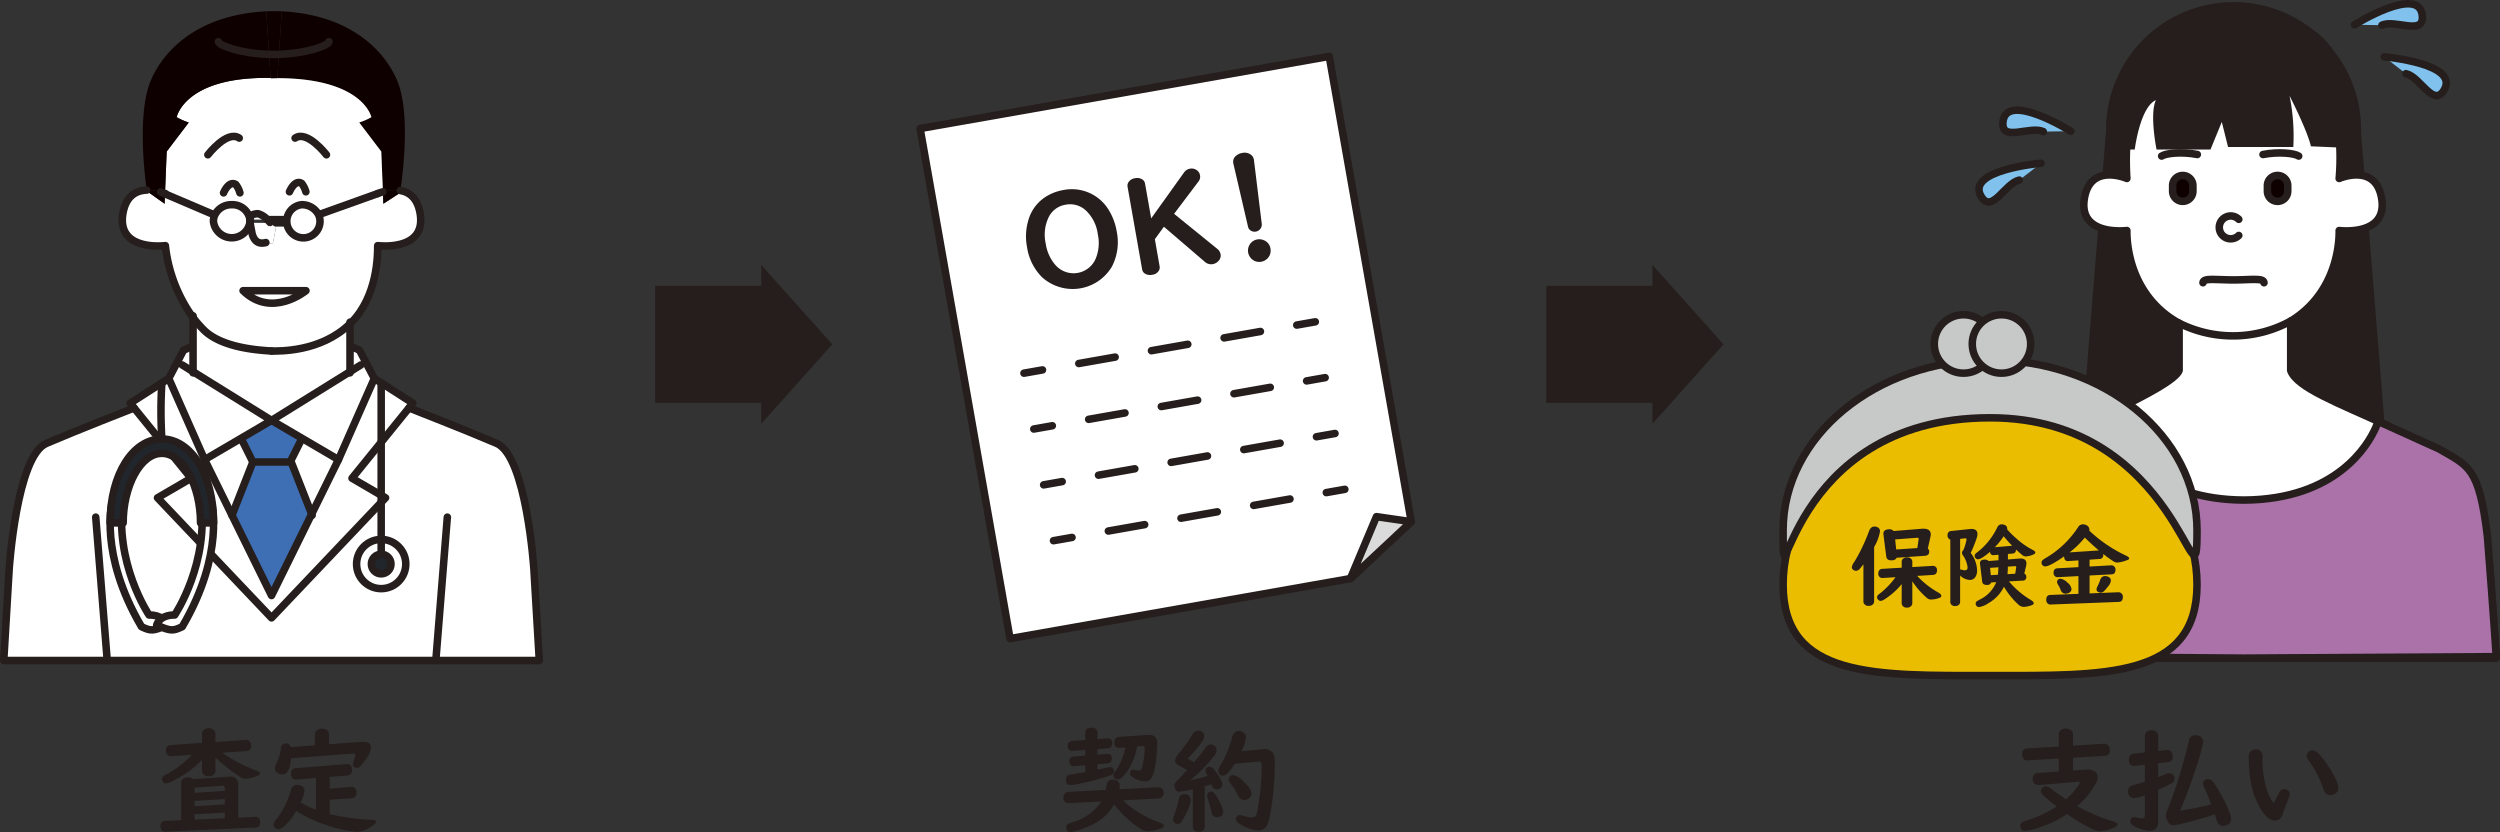
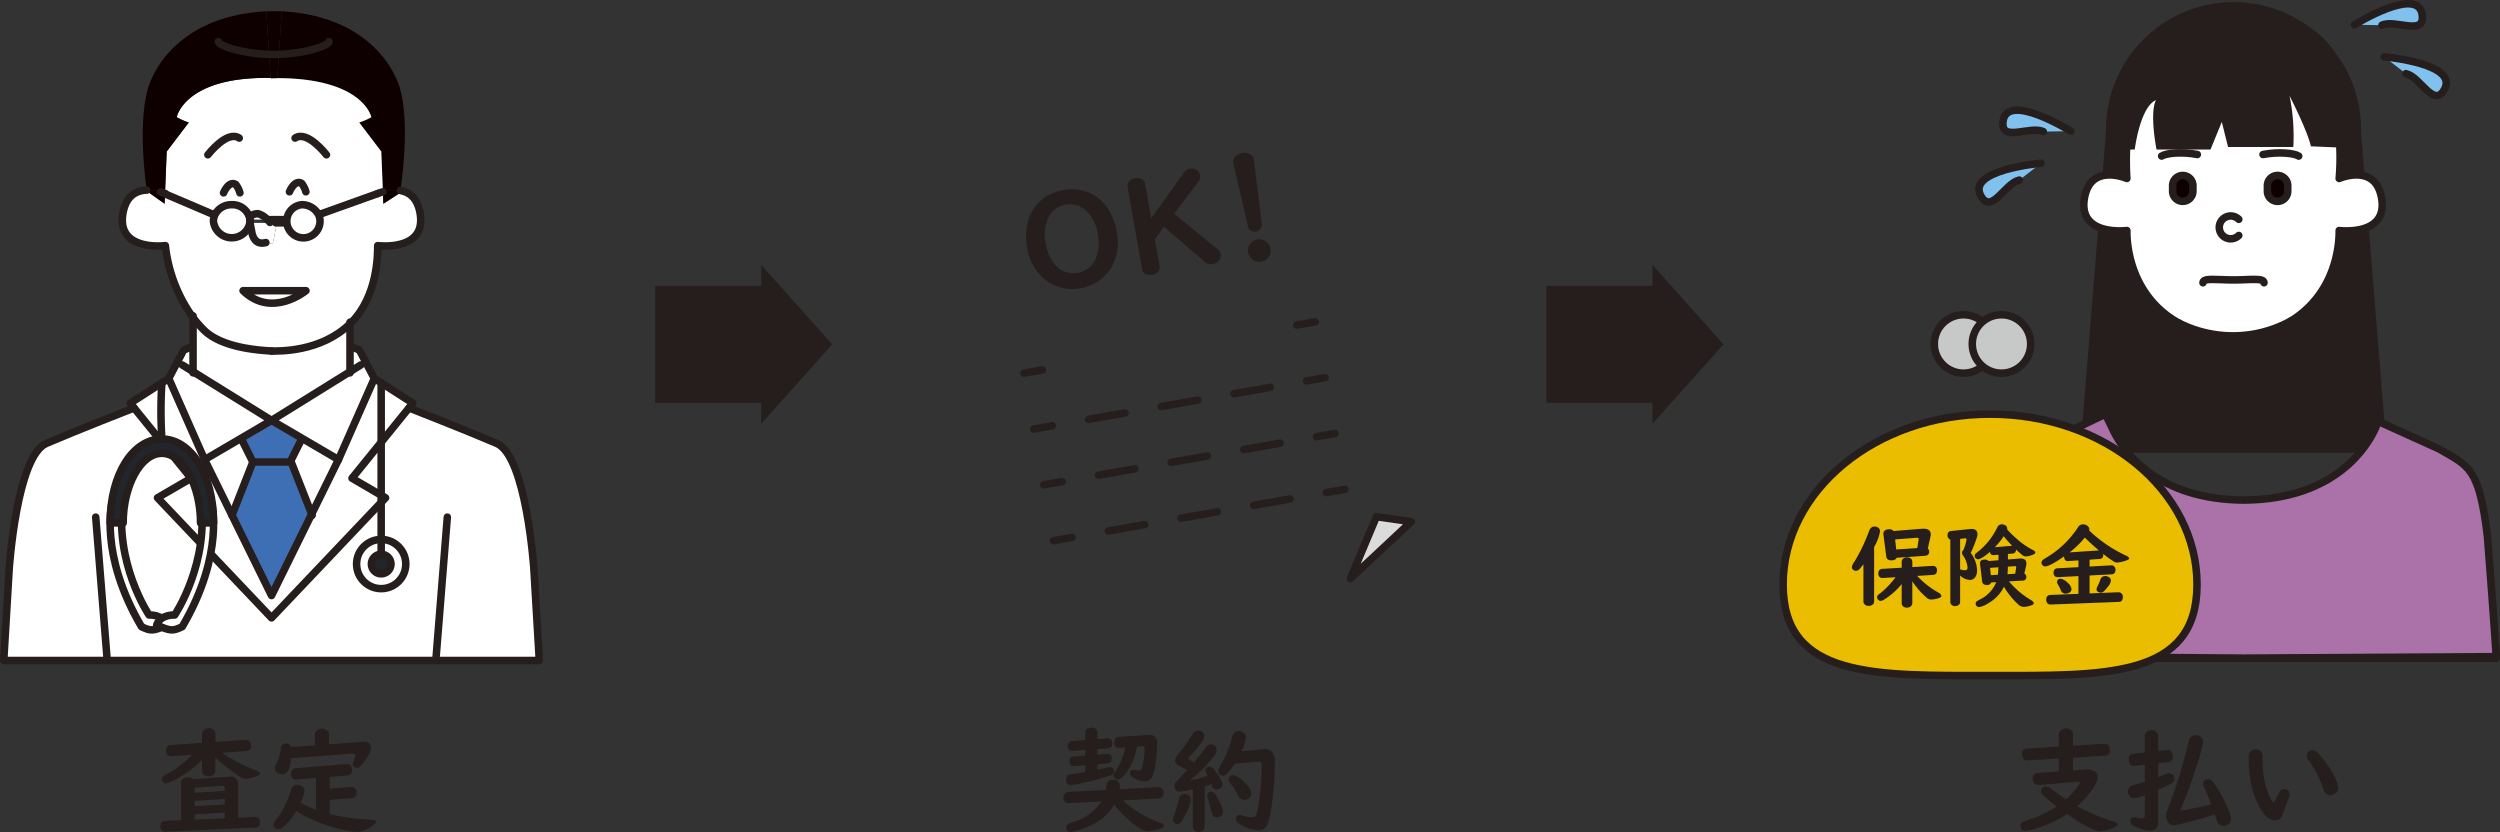
<svg xmlns="http://www.w3.org/2000/svg" width="597.748" height="198.935" viewBox="0 0 597.748 198.935">
  <rect x="0" y="0" width="597.748" height="198.935" fill="#333333" stroke="none" />
  <title>figure2-1-1</title>
  <g id="a0a2b058-a1bd-42cb-b0a9-d5dd9a59fc0b" data-name="レイヤー 2">
    <g id="a4a94f9f-a563-47f5-99d4-f1edf2afe234" data-name="デザイン">
      <path d="M104.209,157.922H.9l1.295-21.829s1.771-27.009,8.893-30.075c7.11-3.066,20.974-8.478,20.974-8.478L45.683,114.348l-8.026,4.679,27.266,28.707,27.265-28.707-8.026-4.679L97.783,97.54s13.865,5.412,20.974,8.478c7.122,3.066,8.893,30.075,8.893,30.075l1.295,21.829Z" fill="#fff" />
      <path d="M46.159,75.942a36.078,36.078,0,0,1-6.621-17.212S28.056,60.196,29.351,51.303c.672-4.544,3.311-5.766,5.741-5.851.037.171.049.269.049.269l4.214,2.993.098-2.358L51.192,51.364l.159.061a3.513,3.513,0,0,0-.318,1.466,4.402,4.402,0,0,0,8.759,0v.391h.037c.012.159.024.305.049.464,0,0,.391,2.138.452,2.309.379,1.209,1.197,2.492,3.237,1.942l1.637.33.757-3.726V53.282h1.784V52.891a4.409,4.409,0,0,0,8.771,0,3.637,3.637,0,0,0-.342-1.539l.342-.134,13.792-4.935a10.841,10.841,0,0,1,1.246-.415l.11,2.846,3.97-2.578s.037-.208.086-.586c2.126.379,4.202,1.808,4.776,5.754C101.79,60.196,90.307,58.73,90.307,58.73c-.012,2.052.061,12.008-6.401,18.482-.073.073-.146.147-.22.208-7.097,6.878-17.163,6.499-18.763,6.511-2.419-.183-11.739-.574-16.235-5.082A27.956,27.956,0,0,1,46.159,75.942Zm26.997-6.438H58.119C65.008,76.235,73.156,69.504,73.156,69.504Z" fill="#fff" />
      <polygon points="74.524 122.912 80.925 109.902 89.501 90.491 98.712 96.403 97.783 97.54 84.163 114.348 92.188 119.027 64.923 147.734 37.657 119.027 45.683 114.348 32.062 97.54 31.134 96.403 40.345 90.491 48.92 109.902 55.468 123.205 64.923 142.396 74.524 122.912" fill="#fff" />
      <path d="M66.682,12.994l.684-10.286C82.55,3.466,91.333,10.966,94.888,19.078c3.433,7.83,1.319,23.271.831,26.471a9.79,9.79,0,0,0-4.166.318l-.391-9.638L85.885,29.29a16.099,16.099,0,0,0,2.907-1.27s-1.869-9.308-22.489-9.333Z" fill="#0f0000" />
      <path d="M95.719,45.549c-.049.379-.086.586-.086.586l-3.97,2.578-.11-2.846A9.79,9.79,0,0,1,95.719,45.549Z" fill="#0f0000" />
      <path d="M39.453,46.246l.403-10.017L45.133,29.29a15.816,15.816,0,0,1-2.895-1.27s1.93-9.76,22.477-9.382v.061c.513-.012,1.014-.012,1.502-.012h.086c20.62.024,22.489,9.333,22.489,9.333a16.099,16.099,0,0,1-2.907,1.27l5.277,6.939.391,9.638a10.841,10.841,0,0,0-1.246.415L76.516,51.217l-.342.134A4.457,4.457,0,0,0,72.13,48.945a4.188,4.188,0,0,0-4.386,3.946v-.379H63.933a4.764,4.764,0,0,0-2.248-1.417s-1.735-.037-1.881,1.05c-.012.134-.025.281-.025.44a4.231,4.231,0,0,0-4.373-3.64,4.37,4.37,0,0,0-4.056,2.48l-.159-.061L39.453,46.355Z" fill="#fff" />
      <polygon points="83.686 88.866 86.264 87.266 87.473 86.631 89.501 90.491 80.925 109.902 72.228 104.808 64.923 100.52 83.686 88.866" fill="#fff" />
      <polygon points="87.473 86.631 86.264 87.266 83.686 88.866 83.686 82.893 84.004 82.893 85.934 83.711 87.473 86.631" fill="#fff" />
      <path d="M83.686,82.893v5.973L64.923,100.52,46.159,88.866V75.942a27.956,27.956,0,0,0,2.529,2.907c4.495,4.508,13.816,4.899,16.235,5.082,1.6-.012,11.666.366,18.763-6.511Z" fill="#fff" />
      <polygon points="80.925 109.902 74.524 122.912 69.626 110.464 69.43 110.366 72.13 104.967 72.228 104.808 80.925 109.902" fill="#fff" />
      <path d="M76.174,51.352a3.637,3.637,0,0,1,.342,1.539A4.41,4.41,0,1,1,72.13,48.945,4.457,4.457,0,0,1,76.174,51.352Z" fill="#fff" />
      <polygon points="74.524 122.912 64.923 142.396 55.468 123.205 60.464 110.464 69.382 110.464 69.43 110.366 69.626 110.464 74.524 122.912" fill="#3e6eb3" />
      <path d="M58.119,69.504H73.156S65.008,76.235,58.119,69.504Z" fill="#fff" />
      <polygon points="64.923 100.52 72.228 104.808 72.13 104.967 69.43 110.366 69.382 110.464 60.464 110.464 57.715 104.967 57.618 104.808 64.923 100.52" fill="#3e6eb3" />
      <path d="M67.366,2.66v.049c-.611-.025-1.222-.049-1.857-.049C66.12,2.648,66.731,2.648,67.366,2.66Z" fill="#0f0000" />
      <path d="M67.366,2.709l-.684,10.286c-.415.012-.831.025-1.246.025-.366,0-.733,0-1.099-.025L63.652,2.709c.611-.025,1.222-.049,1.857-.049S66.755,2.684,67.366,2.709Z" fill="#0f0000" />
      <path d="M66.682,12.994l-.379,5.693h-.086c-.513-.025-1.014-.037-1.502-.049l-.379-5.644c.366.025.733.025,1.099.025C65.851,13.019,66.266,13.007,66.682,12.994Z" fill="#0f0000" />
      <path d="M66.218,18.687c-.489,0-.989,0-1.502.012V18.638C65.204,18.65,65.705,18.662,66.218,18.687Z" fill="#0f0000" />
      <path d="M65.961,53.282v1.319l-.757,3.726-1.637-.33c-2.04.55-2.858-.733-3.237-1.942-.061-.171-.452-2.309-.452-2.309-.025-.159-.037-.305-.049-.464h6.132Z" fill="#fff" />
      <path d="M63.652,2.66c.635-.012,1.246-.012,1.857,0-.635,0-1.246.024-1.857.049Z" fill="#0f0000" />
      <polygon points="46.159 88.866 64.923 100.52 57.618 104.808 48.92 109.902 40.345 90.491 42.372 86.631 43.582 87.266 46.159 88.866" fill="#fff" />
      <path d="M64.336,12.994l.379,5.644c-20.547-.379-22.477,9.382-22.477,9.382a15.816,15.816,0,0,0,2.895,1.27L39.856,36.229l-.403,10.017a11.339,11.339,0,0,0-4.361-.794c-.33-2.26-2.504-18.25,1.038-26.374C39.685,10.966,48.468,3.466,63.652,2.709Z" fill="#0f0000" />
      <path d="M63.933,52.512H59.792v.269a1.119,1.119,0,0,1-.012-.195c0-.159.012-.305.025-.44.147-1.087,1.881-1.05,1.881-1.05A4.764,4.764,0,0,1,63.933,52.512Z" fill="#fff" />
      <polygon points="57.715 104.967 60.464 110.464 55.468 123.205 48.92 109.902 57.618 104.808 57.715 104.967" fill="#fff" />
      <path d="M59.792,52.781v.11a2.556,2.556,0,0,0-.012-.305A1.119,1.119,0,0,0,59.792,52.781Z" fill="#fff" />
      <path d="M59.78,52.586a2.556,2.556,0,0,1,.012.305,4.402,4.402,0,0,1-8.759,0,3.513,3.513,0,0,1,.318-1.466,4.37,4.37,0,0,1,4.056-2.48A4.231,4.231,0,0,1,59.78,52.586Z" fill="#fff" />
      <polygon points="46.159 82.893 46.159 88.866 43.582 87.266 42.372 86.631 43.899 83.711 45.842 82.893 46.159 82.893" fill="#fff" />
      <path d="M39.453,46.355l-.098,2.358L35.141,45.72s-.012-.098-.049-.269a11.339,11.339,0,0,1,4.361.794Z" fill="#0f0000" />
      <polyline points="43.582 87.266 46.159 88.866 64.923 100.52 57.618 104.808 48.92 109.902 40.345 90.491 42.372 86.631 43.899 83.711 45.842 82.893" fill="none" stroke="#251e1c" stroke-linecap="round" stroke-linejoin="round" stroke-width="1.8" />
      <polyline points="46.159 75.515 46.159 75.942 46.159 82.893 46.159 88.866 46.159 89.147" fill="none" stroke="#251e1c" stroke-linecap="round" stroke-linejoin="round" stroke-width="1.8" />
      <polyline points="48.92 109.902 55.468 123.205 64.923 142.396 74.524 122.912 80.925 109.902" fill="none" stroke="#251e1c" stroke-linecap="round" stroke-linejoin="round" stroke-width="1.8" />
      <polyline points="40.345 90.491 31.134 96.403 32.062 97.54 45.683 114.348 37.657 119.027 64.923 147.734 92.188 119.027 84.163 114.348 97.783 97.54 98.712 96.403 89.501 90.491" fill="none" stroke="#251e1c" stroke-linecap="round" stroke-linejoin="round" stroke-width="1.8" />
      <line x1="22.888" y1="123.645" x2="25.637" y2="157.922" fill="none" stroke="#251e1c" stroke-linecap="round" stroke-linejoin="round" stroke-width="1.8" />
      <path d="M32.062,97.54s-13.865,5.412-20.974,8.478c-7.122,3.066-8.893,30.075-8.893,30.075L.9,157.922H128.946l-1.295-21.829s-1.771-27.009-8.893-30.075c-7.11-3.066-20.974-8.478-20.974-8.478" fill="none" stroke="#251e1c" stroke-linecap="round" stroke-linejoin="round" stroke-width="1.8" />
      <polyline points="86.264 87.266 83.686 88.866 64.923 100.52 72.228 104.808 80.925 109.902 89.501 90.491 87.473 86.631 85.934 83.711 84.004 82.893" fill="none" stroke="#251e1c" stroke-linecap="round" stroke-linejoin="round" stroke-width="1.8" />
      <polyline points="83.686 77.029 83.686 77.42 83.686 82.893 83.686 88.866 83.686 89.147" fill="none" stroke="#251e1c" stroke-linecap="round" stroke-linejoin="round" stroke-width="1.8" />
      <path d="M95.719,45.549c2.126.379,4.202,1.808,4.776,5.754C101.79,60.196,90.307,58.73,90.307,58.73c-.012,2.052.061,12.008-6.401,18.482-.073.073-.146.147-.22.208-7.097,6.878-17.163,6.499-18.763,6.511" fill="none" stroke="#251e1c" stroke-linecap="round" stroke-linejoin="round" stroke-width="1.8" />
      <path d="M90.307,46.282a10.841,10.841,0,0,1,1.246-.415" fill="none" stroke="#251e1c" stroke-linecap="round" stroke-linejoin="round" stroke-width="1.8" />
      <path d="M39.453,46.246c.061.024.086.037.086.037" fill="none" stroke="#251e1c" stroke-linecap="round" stroke-linejoin="round" stroke-width="1.8" />
      <path d="M64.923,83.931c-2.419-.183-11.739-.574-16.235-5.082a27.956,27.956,0,0,1-2.529-2.907,36.078,36.078,0,0,1-6.621-17.212S28.056,60.196,29.351,51.303c.672-4.544,3.311-5.766,5.741-5.851" fill="none" stroke="#251e1c" stroke-linecap="round" stroke-linejoin="round" stroke-width="1.8" />
      <line x1="106.957" y1="123.645" x2="104.209" y2="157.922" fill="none" stroke="#251e1c" stroke-linecap="round" stroke-linejoin="round" stroke-width="1.8" />
      <path d="M78.653,9.953c0,.892-5.253,2.822-11.972,3.042-.415.012-.831.025-1.246.025-.366,0-.733,0-1.099-.025-6.792-.183-12.13-2.15-12.13-3.042" fill="none" stroke="#251e1c" stroke-linecap="round" stroke-linejoin="round" stroke-width="1.8" />
      <path d="M58.119,69.504H73.156S65.008,76.235,58.119,69.504Z" fill="none" stroke="#251e1c" stroke-linecap="round" stroke-linejoin="round" stroke-width="1.8" />
      <polyline points="51.192 51.364 39.453 46.356 38.402 45.904" fill="none" stroke="#251e1c" stroke-linecap="round" stroke-linejoin="round" stroke-width="1.8" />
      <line x1="76.516" y1="51.217" x2="90.307" y2="46.282" fill="none" stroke="#251e1c" stroke-linecap="round" stroke-linejoin="round" stroke-width="1.8" />
      <path d="M78.055,37.011s-4.605-5.986-7.5-3.995" fill="none" stroke="#251e1c" stroke-linecap="round" stroke-linejoin="round" stroke-width="1.8" />
      <path d="M49.702,37.011s4.605-5.986,7.5-3.995" fill="none" stroke="#251e1c" stroke-linecap="round" stroke-linejoin="round" stroke-width="1.8" />
      <path d="M59.78,52.586a4.231,4.231,0,0,0-4.373-3.64,4.37,4.37,0,0,0-4.056,2.48,3.513,3.513,0,0,0-.318,1.466,4.402,4.402,0,0,0,8.759,0A2.556,2.556,0,0,0,59.78,52.586Z" fill="none" stroke="#251e1c" stroke-linecap="round" stroke-linejoin="round" stroke-width="1.8" />
      <path d="M76.174,51.352A4.457,4.457,0,0,0,72.13,48.945a3.973,3.973,0,1,0,4.385,3.946A3.637,3.637,0,0,0,76.174,51.352Z" fill="none" stroke="#251e1c" stroke-linecap="round" stroke-linejoin="round" stroke-width="1.8" />
      <polyline points="63.933 52.512 67.745 52.512 67.745 52.891 67.745 53.282 65.961 53.282" fill="none" stroke="#251e1c" stroke-linecap="round" stroke-linejoin="round" stroke-width="1.8" />
      <polyline points="59.829 53.282 59.792 53.282 59.792 52.891 59.792 52.781" fill="none" stroke="#251e1c" stroke-linecap="round" stroke-linejoin="round" stroke-width="1.8" />
      <path d="M53.452,46.111s1.234-3.017,2.92-2.003a5.732,5.732,0,0,1,.99,2.003" fill="none" stroke="#251e1c" stroke-linecap="round" stroke-linejoin="round" stroke-width="1.8" />
      <path d="M69.21,45.855s1.234-3.03,2.92-2.003a5.853,5.853,0,0,1,1.002,2.003" fill="none" stroke="#251e1c" stroke-linecap="round" stroke-linejoin="round" stroke-width="1.8" />
      <path d="M64.544,53.184a6.634,6.634,0,0,0-.611-.672,4.764,4.764,0,0,0-2.248-1.417s-1.735-.037-1.881,1.05c-.012.134-.025.281-.025.44a1.119,1.119,0,0,0,.012.195,3.59,3.59,0,0,0,.037.501c.012.159.024.305.049.464,0,0,.391,2.138.452,2.309.379,1.209,1.197,2.492,3.237,1.942" fill="none" stroke="#251e1c" stroke-linecap="round" stroke-linejoin="round" stroke-width="1.8" />
      <polyline points="57.715 104.967 60.464 110.464 69.382 110.464 69.43 110.366 72.13 104.967" fill="none" stroke="#251e1c" stroke-linecap="round" stroke-linejoin="round" stroke-width="1.8" />
      <line x1="60.464" y1="110.464" x2="55.468" y2="123.205" fill="none" stroke="#251e1c" stroke-linecap="round" stroke-linejoin="round" stroke-width="1.8" />
      <polyline points="69.626 110.464 74.524 122.912 74.634 123.205" fill="none" stroke="#251e1c" stroke-linecap="round" stroke-linejoin="round" stroke-width="1.8" />
      <path d="M38.702,104.965a105.81,105.81,0,0,1,0-13.416" fill="none" stroke="#251e1c" stroke-linecap="round" stroke-linejoin="round" stroke-width="1.8" />
      <path d="M26.844,120.063s-3.316,12.246,6.988,29.783c2.184,1.023,2.72,1.137,6.116-.411-.946-2.614-4.311-2.385-4.311-2.385s-8.496-12.58-6.169-27.936" fill="#fff" stroke="#251e1c" stroke-linecap="round" stroke-linejoin="round" stroke-width="1.8" />
      <path d="M50.559,120.063s3.316,12.246-6.988,29.783c-2.184,1.023-2.72,1.137-6.116-.411.946-2.614,4.311-2.385,4.311-2.385s8.496-12.58,6.169-27.936" fill="#fff" stroke="#251e1c" stroke-linecap="round" stroke-linejoin="round" stroke-width="1.8" />
      <path d="M26.335,125.033c0-11.77,5.537-20.068,12.366-20.068s12.366,8.298,12.366,20.068H47.95c0-8.803-4.141-16.64-9.249-16.64s-9.249,7.838-9.249,16.64Z" fill="#21262c" stroke="#251e1c" stroke-linecap="round" stroke-linejoin="round" stroke-width="1.8" />
      <circle cx="91.141" cy="134.861" r="5.884" fill="#fff" stroke="#251e1c" stroke-linecap="round" stroke-linejoin="round" stroke-width="1.8" />
      <line x1="91.141" y1="91.549" x2="91.141" y2="133.442" fill="none" stroke="#251e1c" stroke-linecap="round" stroke-linejoin="round" stroke-width="1.8" />
      <circle cx="91.141" cy="134.861" r="2.348" fill="#21262c" stroke="#251e1c" stroke-linecap="round" stroke-linejoin="round" stroke-width="1.8" />
      <path d="M56.959,195.508l3.93-.197.236-.014q1.071.095,1.069,1.28,0,1.239-1.055,1.294L39.57,198.844h-.053a.94.94,0,0,1-.724-.235,1.195,1.195,0,0,1-.436-1.002q0-1.281,1.134-1.332l3.809-.172v-8.926a1.168,1.168,0,0,1,.633-1.065,1.851,1.851,0,0,1,.977-.264,1.736,1.736,0,0,1,1.199.447l8.687-.605h.186a1.746,1.746,0,0,1,1.976,1.976Zm-5.444-14.382v3.164a1.146,1.146,0,0,1-.316.805,1.722,1.722,0,0,1-1.306.513,1.577,1.577,0,0,1-1.424-.685,1.184,1.184,0,0,1-.17-.633v-2.598a25.397,25.397,0,0,1-6.499,4.788,6.368,6.368,0,0,1-2.109.83.847.847,0,0,1-.779-.461,1.106,1.106,0,0,1-.185-.57.959.959,0,0,1,.396-.738,6.861,6.861,0,0,1,1.002-.58,22.766,22.766,0,0,0,5.748-4.482l-4.811.316-.105.014a1.118,1.118,0,0,1-1.083-.58,1.438,1.438,0,0,1-.183-.738,1.175,1.175,0,0,1,1.185-1.357l7.423-.513v-2.138a1.2,1.2,0,0,1,.645-1.107,1.851,1.851,0,0,1,.977-.264,1.775,1.775,0,0,1,1.12.383,1.189,1.189,0,0,1,.475.988v1.927l7.131-.489.105-.014a1.169,1.169,0,0,1,1.121.619,1.641,1.641,0,0,1,.172.766,1.131,1.131,0,0,1-1.16,1.29l-5.762.397a34.182,34.182,0,0,0,7.924,4.152c.745.274,1.12.541,1.12.805,0,.211-.211.401-.633.566a8.762,8.762,0,0,1-2.769.714,3.222,3.222,0,0,1-1.582-.622A40.472,40.472,0,0,1,51.515,181.125Zm2.227,7.963v-.594c0-.436-.214-.643-.645-.619l-6.58.46v1.227Zm0,1.951-7.225.46v1.255l7.225-.422Zm0,3.245-7.225.422v1.266l7.225-.331Z" fill="#251e1c" />
      <path d="M78.831,185.752v2.809l5.103-.408c.06-.007.095-.014.105-.014a1.139,1.139,0,0,1,.882.383,1.411,1.411,0,0,1,.331.974c0,.865-.397,1.318-1.188,1.371l-5.233.359v3.438a57.722,57.722,0,0,0,10.007,1.361c.728.042,1.093.197,1.093.461,0,.204-.264.492-.791.868a6.886,6.886,0,0,1-3.625,1.557,21.822,21.822,0,0,1-4.458-.752,35.707,35.707,0,0,1-6.933-2.45,27.649,27.649,0,0,1-3.298-1.807,14.63,14.63,0,0,1-2.872,3.625,2.369,2.369,0,0,1-1.438.738,1.114,1.114,0,0,1-.791-.341,1.041,1.041,0,0,1-.33-.752,2.599,2.599,0,0,1,.752-1.371,17.458,17.458,0,0,0,2.334-3.955,23.145,23.145,0,0,0,1.093-2.914,1.482,1.482,0,0,1,1.477-1.28,2.208,2.208,0,0,1,.777.148,1.332,1.332,0,0,1,.99,1.318,9.605,9.605,0,0,1-.937,2.742,21.031,21.031,0,0,0,3.679,1.751v-7.594l-4.641.369a1.193,1.193,0,0,1-.199.014q-1.134,0-1.132-1.424a1.137,1.137,0,0,1,1.132-1.304l12.076-.977c.088-.007.146-.011.172-.011q1.187,0,1.187,1.424a1.161,1.161,0,0,1-1.173,1.318Zm-.158-7.805,7.91-.58q.251-.011.343-.011,1.767,0,1.767,1.382a5.756,5.756,0,0,1-1.318,2.953,11.621,11.621,0,0,1-1.16,1.452,1.26,1.26,0,0,1-.923.46,1.002,1.002,0,0,1-.566-.183.771.771,0,0,1-.357-.685,2.406,2.406,0,0,1,.171-.738,5.454,5.454,0,0,0,.41-1.491c0-.218-.132-.33-.396-.33h-.158l-14.818,1.121q-.237,3.865-2.109,3.864a2.064,2.064,0,0,1-.87-.2,1.399,1.399,0,0,1-.87-1.343,2.847,2.847,0,0,1,.383-1.174,9.775,9.775,0,0,0,1.041-3.481,1.159,1.159,0,0,1,1.252-1.213,1.044,1.044,0,0,1,1.107.872l5.788-.422v-2.559a1.276,1.276,0,0,1,.698-1.174,2.037,2.037,0,0,1,1.002-.25,1.739,1.739,0,0,1,1.28.489,1.252,1.252,0,0,1,.396.935Z" fill="#251e1c" />
      <path d="M266.395,192.344a12.03,12.03,0,0,1-5.551,4.985,20.995,20.995,0,0,1-4.233,1.515,2.62,2.62,0,0,1-.605.091.987.987,0,0,1-.977-.605,1.291,1.291,0,0,1-.105-.503.967.967,0,0,1,.462-.83,4.681,4.681,0,0,1,.909-.355,12.407,12.407,0,0,0,7.054-5.01l-7.805.394-.105.014a1.085,1.085,0,0,1-.592-.172,1.245,1.245,0,0,1-.594-1.146,1.341,1.341,0,0,1,.619-1.213,1.097,1.097,0,0,1,.568-.172l8.938-.46c.088-.422.155-.805.197-1.146a1.39,1.39,0,0,1,1.582-1.318,1.683,1.683,0,0,1,1.095.355,1.255,1.255,0,0,1,.475,1.03,5.66,5.66,0,0,1-.079.907l9.255-.475h.093a1.276,1.276,0,0,1,1.238,1.347,1.319,1.319,0,0,1-.552,1.121,1.221,1.221,0,0,1-.673.222l-8.502.45a21.96,21.96,0,0,0,3.189,2.517,25.821,25.821,0,0,0,5.618,2.795c.65.211.974.471.974.777,0,.274-.258.492-.777.661a11.449,11.449,0,0,1-3.15.647,2.567,2.567,0,0,1-1.28-.359,20.583,20.583,0,0,1-3.691-2.805A27.556,27.556,0,0,1,266.395,192.344Zm-3.995-13.236V180.44l2.215-.172c.062-.007.1-.011.118-.011a.95.95,0,0,1,1.083,1.065,1.048,1.048,0,0,1-1.055,1.188l-2.361.197v1.304q1.753-.338,2.083-.408a7.74,7.74,0,0,1,1.002-.197.783.783,0,0,1,.765.499,1.228,1.228,0,0,1,.105.503c0,.422-.258.738-.779.949a48.426,48.426,0,0,1-6.63,1.832,22.049,22.049,0,0,1-2.848.527q-1.239,0-1.239-1.318a1.069,1.069,0,0,1,.606-1.079,5.084,5.084,0,0,1,.949-.2q.962-.142,3.073-.527v-1.635l-2.584.225h-.158c-.685,0-1.03-.362-1.03-1.093a1.043,1.043,0,0,1,1.042-1.199l2.73-.225v-1.347l-2.941.211c-.097.011-.149.014-.158.014a1.09,1.09,0,0,1-.765-.288,1.119,1.119,0,0,1-.316-.844,1.094,1.094,0,0,1,1.107-1.255l3.073-.222V175.219c0-.816.499-1.227,1.501-1.227.942,0,1.411.411,1.411,1.227V176.71l2.308-.172a1.813,1.813,0,0,1,.447.039,1.009,1.009,0,0,1,.791,1.107q0,1.176-1.079,1.255Zm9.48-.619a14.706,14.706,0,0,1-1.543,4.549,10.818,10.818,0,0,1-2.03,2.834,1.533,1.533,0,0,1-1.028.503,1.051,1.051,0,0,1-.606-.2.937.937,0,0,1-.475-.801,2.261,2.261,0,0,1,.554-1.083,14.083,14.083,0,0,0,2.294-5.576l-1.292.091q-1.318.095-1.318-1.199,0-1.345,1.16-1.424l6.882-.46h.251A1.765,1.765,0,0,1,276.69,177.75a33.253,33.253,0,0,1-.41,4.89,9.793,9.793,0,0,1-.882,3.27,1.905,1.905,0,0,1-1.74.91,5.199,5.199,0,0,1-2.809-.988c-.475-.316-.71-.619-.71-.91a1.075,1.075,0,0,1,.13-.475.72.72,0,0,1,.714-.422,2.128,2.128,0,0,1,.434.067,3.684,3.684,0,0,0,.856.144.646.646,0,0,0,.647-.369,5.17,5.17,0,0,0,.302-1.041,19.054,19.054,0,0,0,.475-3.811c0-.411-.153-.619-.46-.619h-.079Z" fill="#251e1c" />
      <path d="M283.217,189.855a1.626,1.626,0,0,1,.657.13,1.302,1.302,0,0,1,.805,1.304q0,1.466-1.99,4.88c-.334.573-.703.858-1.107.858a1.051,1.051,0,0,1-.489-.134,1.022,1.022,0,0,1-.619-.963,2.976,2.976,0,0,1,.223-.896,27.734,27.734,0,0,0,1.173-3.994A1.301,1.301,0,0,1,283.217,189.855Zm2.239-7.583a38.45,38.45,0,0,0,2.73-3.438,1.648,1.648,0,0,1,1.318-.844,1.39,1.39,0,0,1,.937.369,1.225,1.225,0,0,1,.461.96,2.795,2.795,0,0,1-.671,1.505,31.806,31.806,0,0,1-5.709,5.734q2.03-.395,4.205-1.016l-.144-.288-.12-.239a2.075,2.075,0,0,1-.236-.802.822.822,0,0,1,.422-.728.969.969,0,0,1,.552-.183,1.52,1.52,0,0,1,1.095.724q1.964,2.478,1.963,3.533a1.091,1.091,0,0,1-.645,1.016,1.371,1.371,0,0,1-.673.172,1.215,1.215,0,0,1-1.132-.738q-.026-.053-.211-.517c-.316.127-.831.288-1.543.489v9.731a.989.989,0,0,1-.278.696,1.503,1.503,0,0,1-1.172.464,1.368,1.368,0,0,1-1.278-.647.997.997,0,0,1-.134-.513v-9.018a22.397,22.397,0,0,1-3.229.605,1,1,0,0,1-.896-.58,1.95,1.95,0,0,1-.29-.896,1.107,1.107,0,0,1,.264-.7c.053-.067.26-.292.619-.671q.359-.369,2.19-2.345-.596-.343-1.582-.833-1.318-.643-1.318-1.434a3.089,3.089,0,0,1,.896-1.677,48.562,48.562,0,0,0,3.294-4.574,1.703,1.703,0,0,1,1.385-.911,1.552,1.552,0,0,1,.805.239,1.207,1.207,0,0,1,.619,1.079,2.445,2.445,0,0,1-.541,1.361,32.502,32.502,0,0,1-3.452,4.008c.545.306.997.577,1.357.801Zm4.113,6.989a1.234,1.234,0,0,1,.949.605,13.974,13.974,0,0,1,1.623,3.059,3.356,3.356,0,0,1,.304,1.16,1.185,1.185,0,0,1-.7,1.15,1.737,1.737,0,0,1-.752.169,1.258,1.258,0,0,1-1.266-1.107q-.475-1.819-1.002-3.558a2.093,2.093,0,0,1-.091-.555.852.852,0,0,1,.436-.777A.955.955,0,0,1,289.57,189.261Zm5.657-6.645a21.863,21.863,0,0,1-1.635,2.201,1.55,1.55,0,0,1-1.16.647,1.168,1.168,0,0,1-.724-.264,1.05,1.05,0,0,1-.41-.882,3.426,3.426,0,0,1,.607-1.466,24.258,24.258,0,0,0,1.74-3.639,25.195,25.195,0,0,0,.963-2.953q.369-1.487,1.568-1.487a1.922,1.922,0,0,1,1.069.327,1.358,1.358,0,0,1,.657,1.213,10.694,10.694,0,0,1-1.041,3.298l4.746-.45c.246-.025.454-.039.619-.039a2.377,2.377,0,0,1,2.097.858,4.099,4.099,0,0,1,.475,2.282,69.861,69.861,0,0,1-.949,11.612,12.51,12.51,0,0,1-.909,3.456,2.244,2.244,0,0,1-2.097,1.238,9.633,9.633,0,0,1-4.312-1.501c-.685-.376-1.026-.787-1.026-1.227a1.045,1.045,0,0,1,.144-.527.794.794,0,0,1,.765-.436,3.216,3.216,0,0,1,.87.186,7.021,7.021,0,0,0,2.071.369,1.134,1.134,0,0,0,1.16-1.03q.353-1.514.698-4.243a58.24,58.24,0,0,0,.462-6.989c0-.552-.116-.886-.344-1.002a.985.985,0,0,0-.434-.077,1.086,1.086,0,0,0-.146.014Zm-.408,2.704a4.391,4.391,0,0,1,2.385,1.424q2.004,1.83,2.004,2.953a1.415,1.415,0,0,1-.501,1.093,1.729,1.729,0,0,1-1.213.475,1.595,1.595,0,0,1-1.462-1.069,16.663,16.663,0,0,0-1.874-2.939,1.531,1.531,0,0,1-.382-.925.969.969,0,0,1,.41-.801A1.009,1.009,0,0,1,294.819,185.319Z" fill="#251e1c" />
      <path d="M495.654,181.164v3.059l2.914-.211q.237-.01.422-.01a3.515,3.515,0,0,1,1.74.38,1.535,1.535,0,0,1,.83,1.438,3.713,3.713,0,0,1-.606,1.793,20.114,20.114,0,0,1-4.31,5.143c.712.411,1.52.826,2.426,1.238a46.1,46.1,0,0,0,6.144,2.387c.721.222,1.081.471,1.081.752q0,.406-.949.791a9.767,9.767,0,0,1-3.217.83,5.039,5.039,0,0,1-1.978-.58,38.928,38.928,0,0,1-5.906-3.547,25.8,25.8,0,0,1-6.117,3.034,14.696,14.696,0,0,1-3.955,1.012.967.967,0,0,1-.87-.394,1.471,1.471,0,0,1-.251-.819,1.073,1.073,0,0,1,.621-.96,7.519,7.519,0,0,1,1.081-.383,28.492,28.492,0,0,0,7.014-3.298,40.43,40.43,0,0,1-3.19-2.623,1.554,1.554,0,0,1-.594-1.055,1.036,1.036,0,0,1,.264-.671,1.09,1.09,0,0,1,.884-.45,2.925,2.925,0,0,1,1.542.752q1.516,1.16,3.336,2.348a21.734,21.734,0,0,0,3.032-3.442,1.033,1.033,0,0,0,.223-.513c0-.158-.127-.239-.382-.239h-.146l-9.097.766h-.185a1.433,1.433,0,0,1-.976-.331,1.347,1.347,0,0,1-.461-1.083,1.304,1.304,0,0,1,1.345-1.477l4.89-.341v-3.097l-7.369.432-.12.014a1.056,1.056,0,0,1-.976-.46,1.512,1.512,0,0,1-.29-.963q0-1.345,1.16-1.424l7.594-.461v-2.886a1.253,1.253,0,0,1,.712-1.174,2.137,2.137,0,0,1,1.002-.25,1.752,1.752,0,0,1,1.292.485,1.261,1.261,0,0,1,.396.939v2.675l7.397-.46h.105a1.179,1.179,0,0,1,1.225.949,2.337,2.337,0,0,1,.079.591q0,1.281-1.187,1.347Z" fill="#251e1c" />
      <path d="M516.024,182.482v3.312q.514-.184,1.7-.675a2.717,2.717,0,0,1,.976-.211,1.136,1.136,0,0,1,1.042.541,1.235,1.235,0,0,1,.197.686,1.338,1.338,0,0,1-.803,1.199,32.605,32.605,0,0,1-3.111,1.491v7.58q0,2.241-2.03,2.243a7.22,7.22,0,0,1-2.162-.461,8.549,8.549,0,0,1-1.872-.844,1.129,1.129,0,0,1-.594-.939.882.882,0,0,1,.99-1.002,2.417,2.417,0,0,1,.606.095,5.368,5.368,0,0,0,1.146.183c.483,0,.726-.257.726-.777v-4.774a8.85,8.85,0,0,1-2.545.7,1.278,1.278,0,0,1-1.252-.71,1.916,1.916,0,0,1-.225-.886,1.447,1.447,0,0,1,.844-1.371,7.053,7.053,0,0,1,1.016-.316q.751-.195,2.162-.643v-4.061l-2.347.264q-.171.011-.237.011c-.826,0-1.239-.52-1.239-1.568a1.187,1.187,0,0,1,1.146-1.343l2.677-.292v-3.941a1.217,1.217,0,0,1,.619-1.121,1.845,1.845,0,0,1,.976-.264,1.637,1.637,0,0,1,1.266.503,1.246,1.246,0,0,1,.331.882v3.572l2.057-.225a1.61,1.61,0,0,1,.185-.011,1.105,1.105,0,0,1,1.081.777,2.143,2.143,0,0,1,.144.791,1.195,1.195,0,0,1-1.146,1.357Zm13.539,12.234q-3.771,1.255-7.752,2.204a12.633,12.633,0,0,1-2.241.422,1.314,1.314,0,0,1-1.134-.752,3.309,3.309,0,0,1-.58-1.596,2.385,2.385,0,0,1,.172-.816c.018-.063.285-.742.803-2.046a123.6,123.6,0,0,0,4.509-14.934,1.587,1.587,0,0,1,1.596-1.424,2.322,2.322,0,0,1,.791.144,1.469,1.469,0,0,1,1.041,1.501,41.97,41.97,0,0,1-1.726,6.223,105.549,105.549,0,0,1-3.785,10.178q3.415-.496,7.45-1.487l-.146-.383q-.751-1.962-1.556-3.72a2.138,2.138,0,0,1-.237-.907.923.923,0,0,1,.475-.858,1.322,1.322,0,0,1,.7-.197,1.799,1.799,0,0,1,1.397.935,34.076,34.076,0,0,1,3.56,6.616,6.195,6.195,0,0,1,.566,1.979,1.477,1.477,0,0,1-.633,1.266,1.984,1.984,0,0,1-1.187.383,1.518,1.518,0,0,1-1.424-.791,7.92,7.92,0,0,1-.316-.896l-.197-.594Z" fill="#251e1c" />
      <path d="M539.306,179.188a1.496,1.496,0,0,1,1.503.858,2.585,2.585,0,0,1,.17,1.093,23.601,23.601,0,0,0,1.213,8.279,12.766,12.766,0,0,0,1.107,2.187c.097.158.199.239.304.239s.237-.158.396-.475q.751-1.514,1.107-2.095a1.211,1.211,0,0,1,1.067-.622,1.35,1.35,0,0,1,.633.158,1.12,1.12,0,0,1,.659,1.03,3.013,3.013,0,0,1-.264,1.041q-.87,2.231-1.397,3.744a1.951,1.951,0,0,1-1.884,1.568q-1.833,0-3.679-3.256-2.584-4.546-2.584-11.932a1.634,1.634,0,0,1,1.649-1.818Zm13.565.211a2.104,2.104,0,0,1,1.491.777,21.775,21.775,0,0,1,2.478,3.231q2.241,3.454,2.241,4.971a1.54,1.54,0,0,1-.87,1.462,2.102,2.102,0,0,1-1.016.278,1.561,1.561,0,0,1-1.292-.622,4.088,4.088,0,0,1-.475-1.118,25.584,25.584,0,0,0-3.546-6.711,1.752,1.752,0,0,1-.357-.988,1.205,1.205,0,0,1,.33-.819A1.331,1.331,0,0,1,552.871,179.399Z" fill="#251e1c" />
      <polyline points="182 101.332 198.995 82.328 182 63.325" fill="#251e1c" />
      <rect x="156.637" y="68.345" width="27.967" height="27.967" fill="#251e1c" />
      <polyline points="395.091 101.332 412.086 82.328 395.091 63.325" fill="#251e1c" />
      <rect x="369.728" y="68.345" width="27.967" height="27.967" fill="#251e1c" />
-       <polygon points="317.816 13.486 219.995 30.735 241.498 152.685 322.879 138.335 337.432 124.734 317.816 13.486" fill="#fff" stroke="#251e1c" stroke-linecap="round" stroke-linejoin="round" stroke-width="1.8" />
      <path d="M254.252,45.436a10.303,10.303,0,0,1,11.039,5.103,14.194,14.194,0,0,1,1.705,4.753,12.661,12.661,0,0,1-1.139,8.453,10.91,10.91,0,0,1-16.71,2.53,12.816,12.816,0,0,1-3.586-7.204,13.486,13.486,0,0,1,.29-6.325,9.788,9.788,0,0,1,5.001-6.168A11.432,11.432,0,0,1,254.252,45.436Zm.541,3.509a5.455,5.455,0,0,0-4.039,2.95,9.632,9.632,0,0,0-.723,6.328,9.966,9.966,0,0,0,2.329,5.152,5.76,5.76,0,0,0,9.622-1.526,9.851,9.851,0,0,0,.504-5.822,9.451,9.451,0,0,0-2.934-5.776A5.534,5.534,0,0,0,254.793,48.945Z" fill="#251e1c" />
      <path d="M276.123,57.191l1.136,6.446a1.554,1.554,0,0,1-.099.93,2.056,2.056,0,0,1-1.656,1.127,2.381,2.381,0,0,1-1.798-.302,1.502,1.502,0,0,1-.629-1.016l-3.475-19.71a1.492,1.492,0,0,1,.139-.969,2.147,2.147,0,0,1,1.665-1.083,2.266,2.266,0,0,1,1.754.309,1.49,1.49,0,0,1,.624,1.004l1.462,8.288,7.824-10.932a2.209,2.209,0,0,1,1.471-.955,2.054,2.054,0,0,1,1.399.234,1.857,1.857,0,0,1,.988,1.387,1.781,1.781,0,0,1-.366,1.44l-5.838,7.736,10.299,8.355a2.123,2.123,0,0,1,.817,1.306,1.809,1.809,0,0,1-.557,1.661,2.377,2.377,0,0,1-1.311.71,2.255,2.255,0,0,1-1.946-.599l-9.74-8.346Z" fill="#251e1c" />
      <path d="M299.823,38.298l1.863,15.205a1.72,1.72,0,0,1-3.001,1.317,1.868,1.868,0,0,1-.313-.733l-3.466-14.922c-.007-.049-.016-.095-.023-.134a1.788,1.788,0,0,1,.712-1.826,2.947,2.947,0,0,1,1.389-.629,2.533,2.533,0,0,1,2.278.554A1.818,1.818,0,0,1,299.823,38.298Zm.821,18.942a2.671,2.671,0,0,1,1.433.153,2.534,2.534,0,0,1,1.691,2.05,2.656,2.656,0,0,1-.358,1.902,2.756,2.756,0,0,1-3.136,1.157,2.727,2.727,0,0,1-1.348-4.215A2.684,2.684,0,0,1,300.644,57.24Z" fill="#251e1c" />
      <line x1="244.826" y1="89.227" x2="314.487" y2="76.944" fill="#fff" />
      <line x1="244.826" y1="89.227" x2="249.258" y2="88.446" fill="none" stroke="#251e1c" stroke-linecap="round" stroke-linejoin="round" stroke-width="1.8" />
-       <line x1="257.943" y1="86.914" x2="305.713" y2="78.491" fill="none" stroke-dasharray="8.819 8.819" stroke-linecap="round" stroke-linejoin="round" stroke-width="1.8" stroke="#251e1c" />
      <line x1="310.056" y1="77.725" x2="314.487" y2="76.944" fill="none" stroke="#251e1c" stroke-linecap="round" stroke-linejoin="round" stroke-width="1.8" />
      <line x1="247.18" y1="102.579" x2="316.841" y2="90.296" fill="#fff" />
      <line x1="247.18" y1="102.579" x2="251.612" y2="101.797" fill="none" stroke="#251e1c" stroke-linecap="round" stroke-linejoin="round" stroke-width="1.8" />
      <line x1="260.297" y1="100.266" x2="308.067" y2="91.843" fill="none" stroke-dasharray="8.819 8.819" stroke-linecap="round" stroke-linejoin="round" stroke-width="1.8" stroke="#251e1c" />
      <line x1="312.41" y1="91.077" x2="316.841" y2="90.296" fill="none" stroke="#251e1c" stroke-linecap="round" stroke-linejoin="round" stroke-width="1.8" />
      <line x1="249.534" y1="115.93" x2="319.196" y2="103.647" fill="#fff" />
      <line x1="249.534" y1="115.93" x2="253.966" y2="115.148" fill="none" stroke="#251e1c" stroke-linecap="round" stroke-linejoin="round" stroke-width="1.8" />
      <line x1="262.651" y1="113.617" x2="310.421" y2="105.194" fill="none" stroke-dasharray="8.819 8.819" stroke-linecap="round" stroke-linejoin="round" stroke-width="1.8" stroke="#251e1c" />
      <line x1="314.764" y1="104.428" x2="319.196" y2="103.647" fill="none" stroke="#251e1c" stroke-linecap="round" stroke-linejoin="round" stroke-width="1.8" />
      <line x1="251.889" y1="129.281" x2="321.55" y2="116.998" fill="#fff" />
      <line x1="251.889" y1="129.281" x2="256.32" y2="128.5" fill="none" stroke="#251e1c" stroke-linecap="round" stroke-linejoin="round" stroke-width="1.8" />
      <line x1="265.006" y1="126.968" x2="312.776" y2="118.545" fill="none" stroke-dasharray="8.819 8.819" stroke-linecap="round" stroke-linejoin="round" stroke-width="1.8" stroke="#251e1c" />
      <line x1="317.118" y1="117.78" x2="321.55" y2="116.998" fill="none" stroke="#251e1c" stroke-linecap="round" stroke-linejoin="round" stroke-width="1.8" />
      <polygon points="322.879 138.335 337.432 124.734 329.107 123.53 322.879 138.335" fill="#dbdbdb" stroke="#251e1c" stroke-linecap="round" stroke-linejoin="round" stroke-width="1.8" />
      <polygon points="570.708 108.21 497.34 108.21 503.992 25.863 564.181 27.418 570.708 108.21" fill="#251e1c" />
      <circle cx="534.049" cy="30.989" r="30.494" fill="#251e1c" />
-       <path d="M595.284,135.34l1.564,22.025H471.88l1.295-21.829s1.502-23.332,8.551-26.557c11.886-5.436,37.808-16.308,39.298-20.388V77.267a28.715,28.715,0,0,0,26.679-.501V88.591c1.49,4.08,11.129,7.671,23.002,13.107C577.754,104.923,595.284,135.34,595.284,135.34Z" fill="#fff" />
      <path d="M547.704,76.766a28.715,28.715,0,0,1-26.679.501,22.89,22.89,0,0,1-4.202-2.92c-8.27-7.244-8.307-17.603-8.294-19.228,0,0-11.471,1.454-10.188-7.439,1.295-8.893,10.188-5.008,10.188-5.008C506.769,14.258,522.6,9.53,522.6,9.53a18.716,18.716,0,0,1,19.655-4.935q5.167,3.042,10.322,6.108a55.448,55.448,0,0,1,4.703,11.263,56.602,56.602,0,0,1,2.016,20.706s8.893-3.885,10.188,5.008S559.296,55.12,559.296,55.12c.024,1.625-.025,11.984-8.294,19.228A23.172,23.172,0,0,1,547.704,76.766Zm-.709-31.052V44.382a2.431,2.431,0,0,0-4.862,0v1.331a2.431,2.431,0,0,0,4.862,0Z" fill="#fff" />
      <path d="M546.995,44.382v1.331a2.431,2.431,0,0,1-4.862,0V44.382a2.431,2.431,0,0,1,4.862,0Z" fill="#0f0000" />
      <path d="M547.704,76.754v11.837c1.49,4.08,11.129,7.671,23.002,13.107,7.048,3.225,24.578,33.642,24.578,33.642l1.564,22.025H535.769" fill="none" stroke="#251e1c" stroke-linecap="round" stroke-linejoin="round" stroke-width="1.8" />
      <line x1="532.959" y1="157.365" x2="535.769" y2="157.365" fill="none" stroke="#251e1c" stroke-linecap="round" stroke-linejoin="round" stroke-width="1.8" />
      <path d="M521.024,77.267v11.324c-1.49,4.08-27.412,14.952-39.298,20.388-7.048,3.225-8.551,26.557-8.551,26.557L471.88,157.365h61.079" fill="none" stroke="#251e1c" stroke-linecap="round" stroke-linejoin="round" stroke-width="1.8" />
      <path d="M547.704,76.766a28.715,28.715,0,0,1-26.679.501,22.89,22.89,0,0,1-4.202-2.92c-8.27-7.244-8.307-17.603-8.294-19.228,0,0-11.471,1.454-10.188-7.439,1.295-8.893,10.188-5.008,10.188-5.008C506.769,14.258,522.6,9.53,522.6,9.53a18.716,18.716,0,0,1,19.655-4.935q5.167,3.042,10.322,6.108a55.448,55.448,0,0,1,4.703,11.263,56.602,56.602,0,0,1,2.016,20.706s8.893-3.885,10.188,5.008S559.296,55.12,559.296,55.12c.024,1.625-.025,11.984-8.294,19.228A23.172,23.172,0,0,1,547.704,76.766Z" fill="none" stroke="#251e1c" stroke-linecap="round" stroke-linejoin="round" stroke-width="1.8" />
      <path d="M542.133,45.714a2.431,2.431,0,0,0,4.862,0V44.382a2.431,2.431,0,0,0-4.862,0Z" fill="none" stroke="#251e1c" stroke-linecap="round" stroke-linejoin="round" stroke-width="1.8" />
      <path d="M596.847,157.004l-60.043.353v.004l-.306-.002-.306.002v-.004l-48.978-.357c7.213-25.632,3.124-43.374.88-50.653l15.32-7.328,2.061,4.289c2.423,4.769,10.363,16.145,31.025,16.259,22.266-.123,29.758-13.323,31.492-17.242.302-.683.43-1.085.43-1.085l.073-.549,14.657,6.635c7.133,4.155,9.585,4.345,11.584,20.863C596.295,148.049,596.847,157.004,596.847,157.004Z" fill="#aa72a8" stroke="#251e1c" stroke-linecap="round" stroke-linejoin="round" stroke-width="1.8" />
      <path d="M541.083,36.943c3.643-.714,7.481-.332,8.532.376" fill="none" stroke="#251e1c" stroke-linecap="round" stroke-linejoin="round" stroke-width="1.8" />
      <path d="M524.324,45.714a2.427,2.427,0,0,1-4.854,0V44.381a2.427,2.427,0,0,1,4.854,0Z" fill="#0f0000" stroke="#251e1c" stroke-linecap="round" stroke-linejoin="round" stroke-width="1.8" />
      <path d="M525.378,36.943c-3.643-.714-7.481-.332-8.532.376" fill="none" stroke="#251e1c" stroke-linecap="round" stroke-linejoin="round" stroke-width="1.8" />
      <path d="M559.732,35.292l.972.456s3.712-13.401-2.925-23.804S534.717,2.76,534.154,2.76s-15.863-.187-21.712,9.746-7.763,7.591-4.5,23.242h2.475s1.238-10.124,5.062-11.811c-1.575,3.28.149,11.811.149,11.811h12.901l2.7-6.595,1.499,5.998h15.601a48.161,48.161,0,0,0-.9-12.245s4.178,8.083,5.113,12.078Z" fill="#251e1c" />
      <path d="M535.287,56.301a2.73,2.73,0,1,1,0-3.861" fill="none" stroke="#251e1c" stroke-linecap="round" stroke-linejoin="round" stroke-width="1.8" />
      <path d="M526.727,67.607c0-1.239,3.267-.675,7.297-.675s7.297-.563,7.297.675" fill="none" stroke="#251e1c" stroke-linecap="round" stroke-linejoin="round" stroke-width="1.8" />
      <path d="M525.306,139.771c0,22.506-22.153,21.76-49.481,21.76s-49.481.745-49.481-21.76S448.498,99.02,475.825,99.02,525.306,117.265,525.306,139.771Z" fill="#ebbd00" stroke="#251e1c" stroke-linecap="round" stroke-linejoin="round" stroke-width="1.8" />
-       <path d="M525.306,126.811c0,22.506-3.914-26.917-49.481-26.917-49.481,0-49.481,49.422-49.481,26.917s22.153-40.75,49.481-40.75S525.306,104.305,525.306,126.811Z" fill="#c7c8c8" stroke="#251e1c" stroke-linecap="round" stroke-linejoin="round" stroke-width="1.8" />
      <circle cx="469.473" cy="82.241" r="6.986" fill="#c7c8c8" stroke="#251e1c" stroke-linecap="round" stroke-linejoin="round" stroke-width="1.8" />
      <circle cx="478.551" cy="82.241" r="6.986" fill="#c7c8c8" stroke="#251e1c" stroke-linecap="round" stroke-linejoin="round" stroke-width="1.8" />
      <path d="M448.103,130.787v13.025a.947.947,0,0,1-.264.664,1.351,1.351,0,0,1-1.023.39,1.22,1.22,0,0,1-1.144-.559.95.95,0,0,1-.132-.496v-8.891c-.294.394-.578.752-.858,1.076a1.219,1.219,0,0,1-.935.485,1.012,1.012,0,0,1-.703-.295.756.756,0,0,1-.276-.591,2.921,2.921,0,0,1,.573-1.223,33.937,33.937,0,0,0,1.837-3.365,40.999,40.999,0,0,0,1.694-3.976q.406-1.139,1.32-1.139a1.639,1.639,0,0,1,.626.127,1.049,1.049,0,0,1,.693,1.023A10.938,10.938,0,0,1,448.103,130.787Zm9.132,8.195v5.221a.929.929,0,0,1-.243.654,1.259,1.259,0,0,1-1.023.422,1.221,1.221,0,0,1-1.155-.57,1.077,1.077,0,0,1-.121-.506v-4.546a17.081,17.081,0,0,1-4.17,3.681,1.842,1.842,0,0,1-.858.338.873.873,0,0,1-.638-.316.824.824,0,0,1-.22-.548.744.744,0,0,1,.209-.527,4.25,4.25,0,0,1,.584-.464,19.927,19.927,0,0,0,3.618-3.808l-2.969.179-.111.011a.937.937,0,0,1-.78-.306.985.985,0,0,1-.253-.728q0-1.097.969-1.16l4.62-.274v-1.382a.983.983,0,0,1,.308-.759,1.411,1.411,0,0,1,.979-.327,1.177,1.177,0,0,1,1.144.58,1.118,1.118,0,0,1,.111.506v1.234l4.751-.285a1.159,1.159,0,0,1,.715.148.929.929,0,0,1,.44.865q0,1.086-.979,1.15l-3.772.232a20.653,20.653,0,0,0,4.906,3.892c.587.302.879.598.879.886q0,.327-.571.517a5.924,5.924,0,0,1-1.837.358,1.482,1.482,0,0,1-.925-.285A18.291,18.291,0,0,1,457.235,138.982Zm3.707-7.836a.997.997,0,0,1,.329.78q0,.896-1.078.97l-6.71.464q-.277.622-1.276.622-1.089,0-1.211-.949l-.682-5.337V127.56a.906.906,0,0,1,.607-.865,1.869,1.869,0,0,1,.77-.148,1.293,1.293,0,0,1,1.067.422l6.797-.548c.095-.007.195-.011.297-.011q1.793,0,1.793,1.382a2.082,2.082,0,0,1-.065.506Zm-2.508-.105.308-2.088a.565.565,0,0,0,.01-.127c0-.183-.142-.264-.429-.243l-5.193.39.253,2.405Z" fill="#251e1c" />
      <path d="M468.663,137.6v6.339a.866.866,0,0,1-.23.601,1.262,1.262,0,0,1-.958.369,1.134,1.134,0,0,1-1.023-.485.896.896,0,0,1-.132-.485V129.025a1.02,1.02,0,0,1-.659-1.076.895.895,0,0,1,.902-.991l4.51-.475c.081-.007.186-.011.318-.011q1.419,0,1.42,1.245a3.15,3.15,0,0,1-.188.939,27.8,27.8,0,0,1-1.429,3.544,7.195,7.195,0,0,1,1.528,4.24,2.752,2.752,0,0,1-.264,1.245,1.571,1.571,0,0,1-1.485.981A3.56,3.56,0,0,1,468.663,137.6Zm0-1.434h.056a1.253,1.253,0,0,1,.352.063,2.758,2.758,0,0,0,.77.127q.604,0,.605-.707a6.201,6.201,0,0,0-1.134-2.9,1.125,1.125,0,0,1-.197-.548.826.826,0,0,1,.318-.664,11.289,11.289,0,0,0,.77-2.563c0-.162-.105-.25-.318-.264h-.098l-1.123.137Zm9.174-3.523-1.034.084q-.121.011-.142.011a.768.768,0,0,1-.847-.802q-2.101,1.782-2.86,1.782a.79.79,0,0,1-.55-.211.828.828,0,0,1-.264-.601.77.77,0,0,1,.274-.58,6.269,6.269,0,0,1,.517-.411,16.394,16.394,0,0,0,4.115-4.862q.253-.443.517-.981a1.136,1.136,0,0,1,1.09-.707,1.512,1.512,0,0,1,.594.127.935.935,0,0,1,.682.918c0,.056-.005.12-.012.19a24.399,24.399,0,0,0,2.09,2.057,18.88,18.88,0,0,0,3.971,2.805q.662.327.661.643,0,.264-.374.432a4.936,4.936,0,0,1-1.948.506,1.421,1.421,0,0,1-.846-.38q-.586-.464-1.464-1.287v.095a.813.813,0,0,1-.858.886l-1.056.095v1.318l2.717-.222c.088-.007.179-.01.276-.01q1.429,0,1.429,1.192a2.836,2.836,0,0,1-.077.591l-.429,1.814a.827.827,0,0,1,.473.812.795.795,0,0,1-.858.875l-3.278.19c.257.316.529.622.814.918a20.329,20.329,0,0,0,4.28,3.438q.825.485.824.844,0,.316-.527.506a5.942,5.942,0,0,1-1.914.39,1.962,1.962,0,0,1-1.299-.622,17.764,17.764,0,0,1-3.377-4.208,9.091,9.091,0,0,1-3.762,3.966,5.223,5.223,0,0,1-2.157.896.777.777,0,0,1-.693-.327.855.855,0,0,1-.155-.496.681.681,0,0,1,.276-.548q.111-.084.793-.454a7.911,7.911,0,0,0,3.85-4.124l-1.188.074a1.011,1.011,0,0,1-1.077.591q-1.002,0-1.1-.823l-.517-4.271v-.137q0-.823,1.144-.823a1.21,1.21,0,0,1,.923.338l2.354-.19Zm-.021,2.995-1.992.137.188,1.74,1.682-.095Q477.771,136.756,477.816,135.638Zm-.847-4.799,3.994-.338h.153a30.205,30.205,0,0,1-2.034-2.289A17.992,17.992,0,0,1,476.969,130.84Zm3.103,4.641v.422q-.011.569-.088,1.382l1.847-.105.243-1.487v-.095c-.016-.169-.128-.246-.341-.232Z" fill="#251e1c" />
      <path d="M499.618,133.814v1.645l5.092-.285.067-.01a.882.882,0,0,1,.571.158,1.009,1.009,0,0,1,.462.918q0,1.044-.923,1.086l-5.27.274v4.282l6.831-.274a1.209,1.209,0,0,1,.496.084,1.05,1.05,0,0,1,.627,1.065q0,1.118-.969,1.16l-16.27.622h-.142a.898.898,0,0,1-.705-.369,1.185,1.185,0,0,1-.23-.749q0-1.129.969-1.171l6.731-.264v-4.24l-4.883.253h-.099a.926.926,0,0,1-.726-.306,1.083,1.083,0,0,1-.242-.728q0-1.034.946-1.086l5.005-.274v-1.614l-2.408.158-.088.011a.804.804,0,0,1-.868-.664,1.496,1.496,0,0,1-.067-.464q-3.444,2.394-4.5,2.394a.847.847,0,0,1-.737-.38.895.895,0,0,1-.165-.506.937.937,0,0,1,.397-.728,5.027,5.027,0,0,1,.517-.338,23.216,23.216,0,0,0,7.831-7.425,1.344,1.344,0,0,1,1.201-.686,1.617,1.617,0,0,1,.858.243,1.173,1.173,0,0,1,.649,1.012,1.245,1.245,0,0,1-.033.253,33.181,33.181,0,0,0,8.636,5.906q.912.411.912.738,0,.243-.527.422a8.323,8.323,0,0,1-2.289.57,1.642,1.642,0,0,1-.881-.253,26.156,26.156,0,0,1-2.31-1.645c-.088-.07-.158-.127-.209-.169.007.084.012.148.012.19a.892.892,0,0,1-.903,1.023Zm-6.963,4.556a2.998,2.998,0,0,1,1.705.97,2.268,2.268,0,0,1,.935,1.487.984.984,0,0,1-.54.886,1.749,1.749,0,0,1-.881.232,1.184,1.184,0,0,1-1.165-.886,8.651,8.651,0,0,0-.682-1.35,1.071,1.071,0,0,1-.176-.57.716.716,0,0,1,.396-.664A.816.816,0,0,1,492.655,138.37Zm9.174-6.771q-1.585-1.329-3.356-3.069a21.035,21.035,0,0,1-3.64,3.544l6.973-.464Zm1.506,6.138a1.686,1.686,0,0,1,.793.19.991.991,0,0,1,.582.949,2.693,2.693,0,0,1-.682,1.361q-.451.58-.879,1.034a1.228,1.228,0,0,1-.881.432,1.285,1.285,0,0,1-.584-.158.684.684,0,0,1-.406-.643,1.56,1.56,0,0,1,.209-.664,14.325,14.325,0,0,0,.693-1.624A1.165,1.165,0,0,1,503.336,137.737Z" fill="#251e1c" />
      <path d="M570.061,13.594s18.32,1.57,14.249,8.046c-2.551,4.057-5.654-3.297-9.047-4.023" fill="#80c1ee" stroke="#251e1c" stroke-linecap="round" stroke-linejoin="round" stroke-width="1.8" />
      <path d="M562.948,5.923s15.602-9.73,16.228-2.106c.392,4.777-6.502.753-9.652,2.206" fill="#80c1ee" stroke="#251e1c" stroke-linecap="round" stroke-linejoin="round" stroke-width="1.8" />
      <path d="M488.014,39.035s-18.32,1.571-14.249,8.046c2.551,4.057,5.654-3.297,9.047-4.023" fill="#80c1ee" stroke="#251e1c" stroke-linecap="round" stroke-linejoin="round" stroke-width="1.8" />
      <path d="M495.126,31.365s-15.602-9.73-16.228-2.106c-.392,4.777,6.502.753,9.652,2.206" fill="#80c1ee" stroke="#251e1c" stroke-linecap="round" stroke-linejoin="round" stroke-width="1.8" />
    </g>
  </g>
</svg>